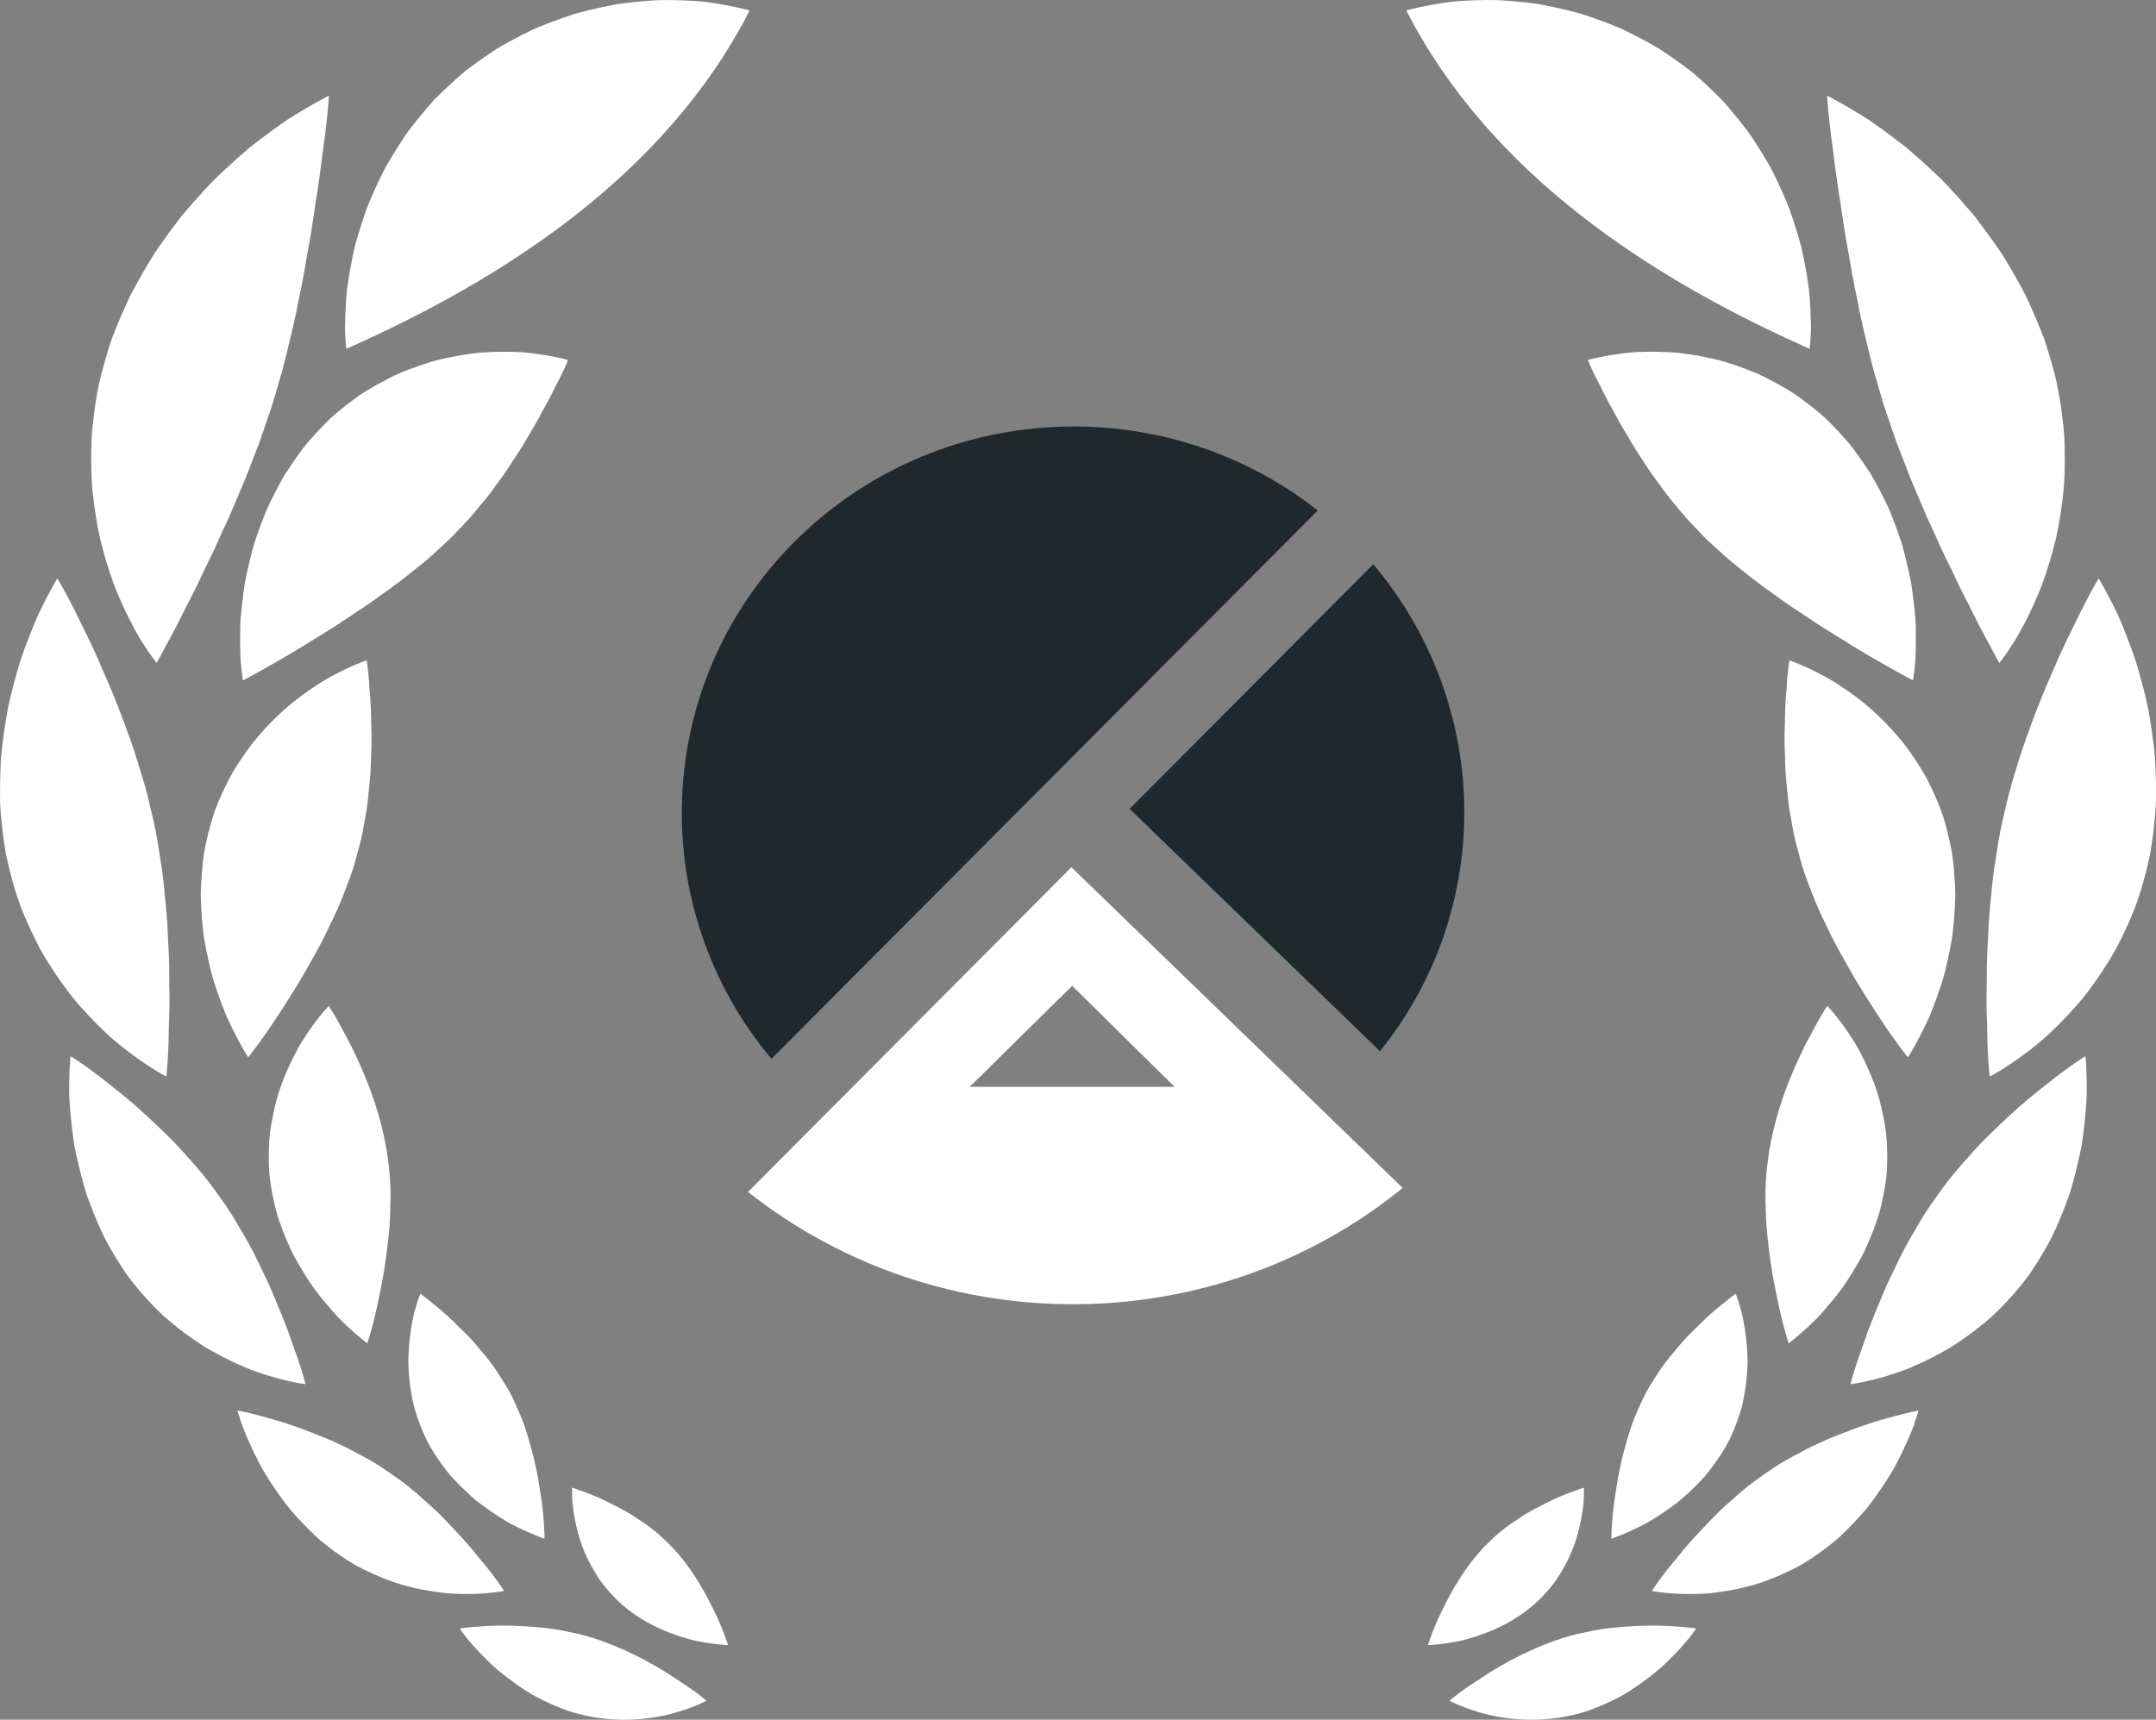
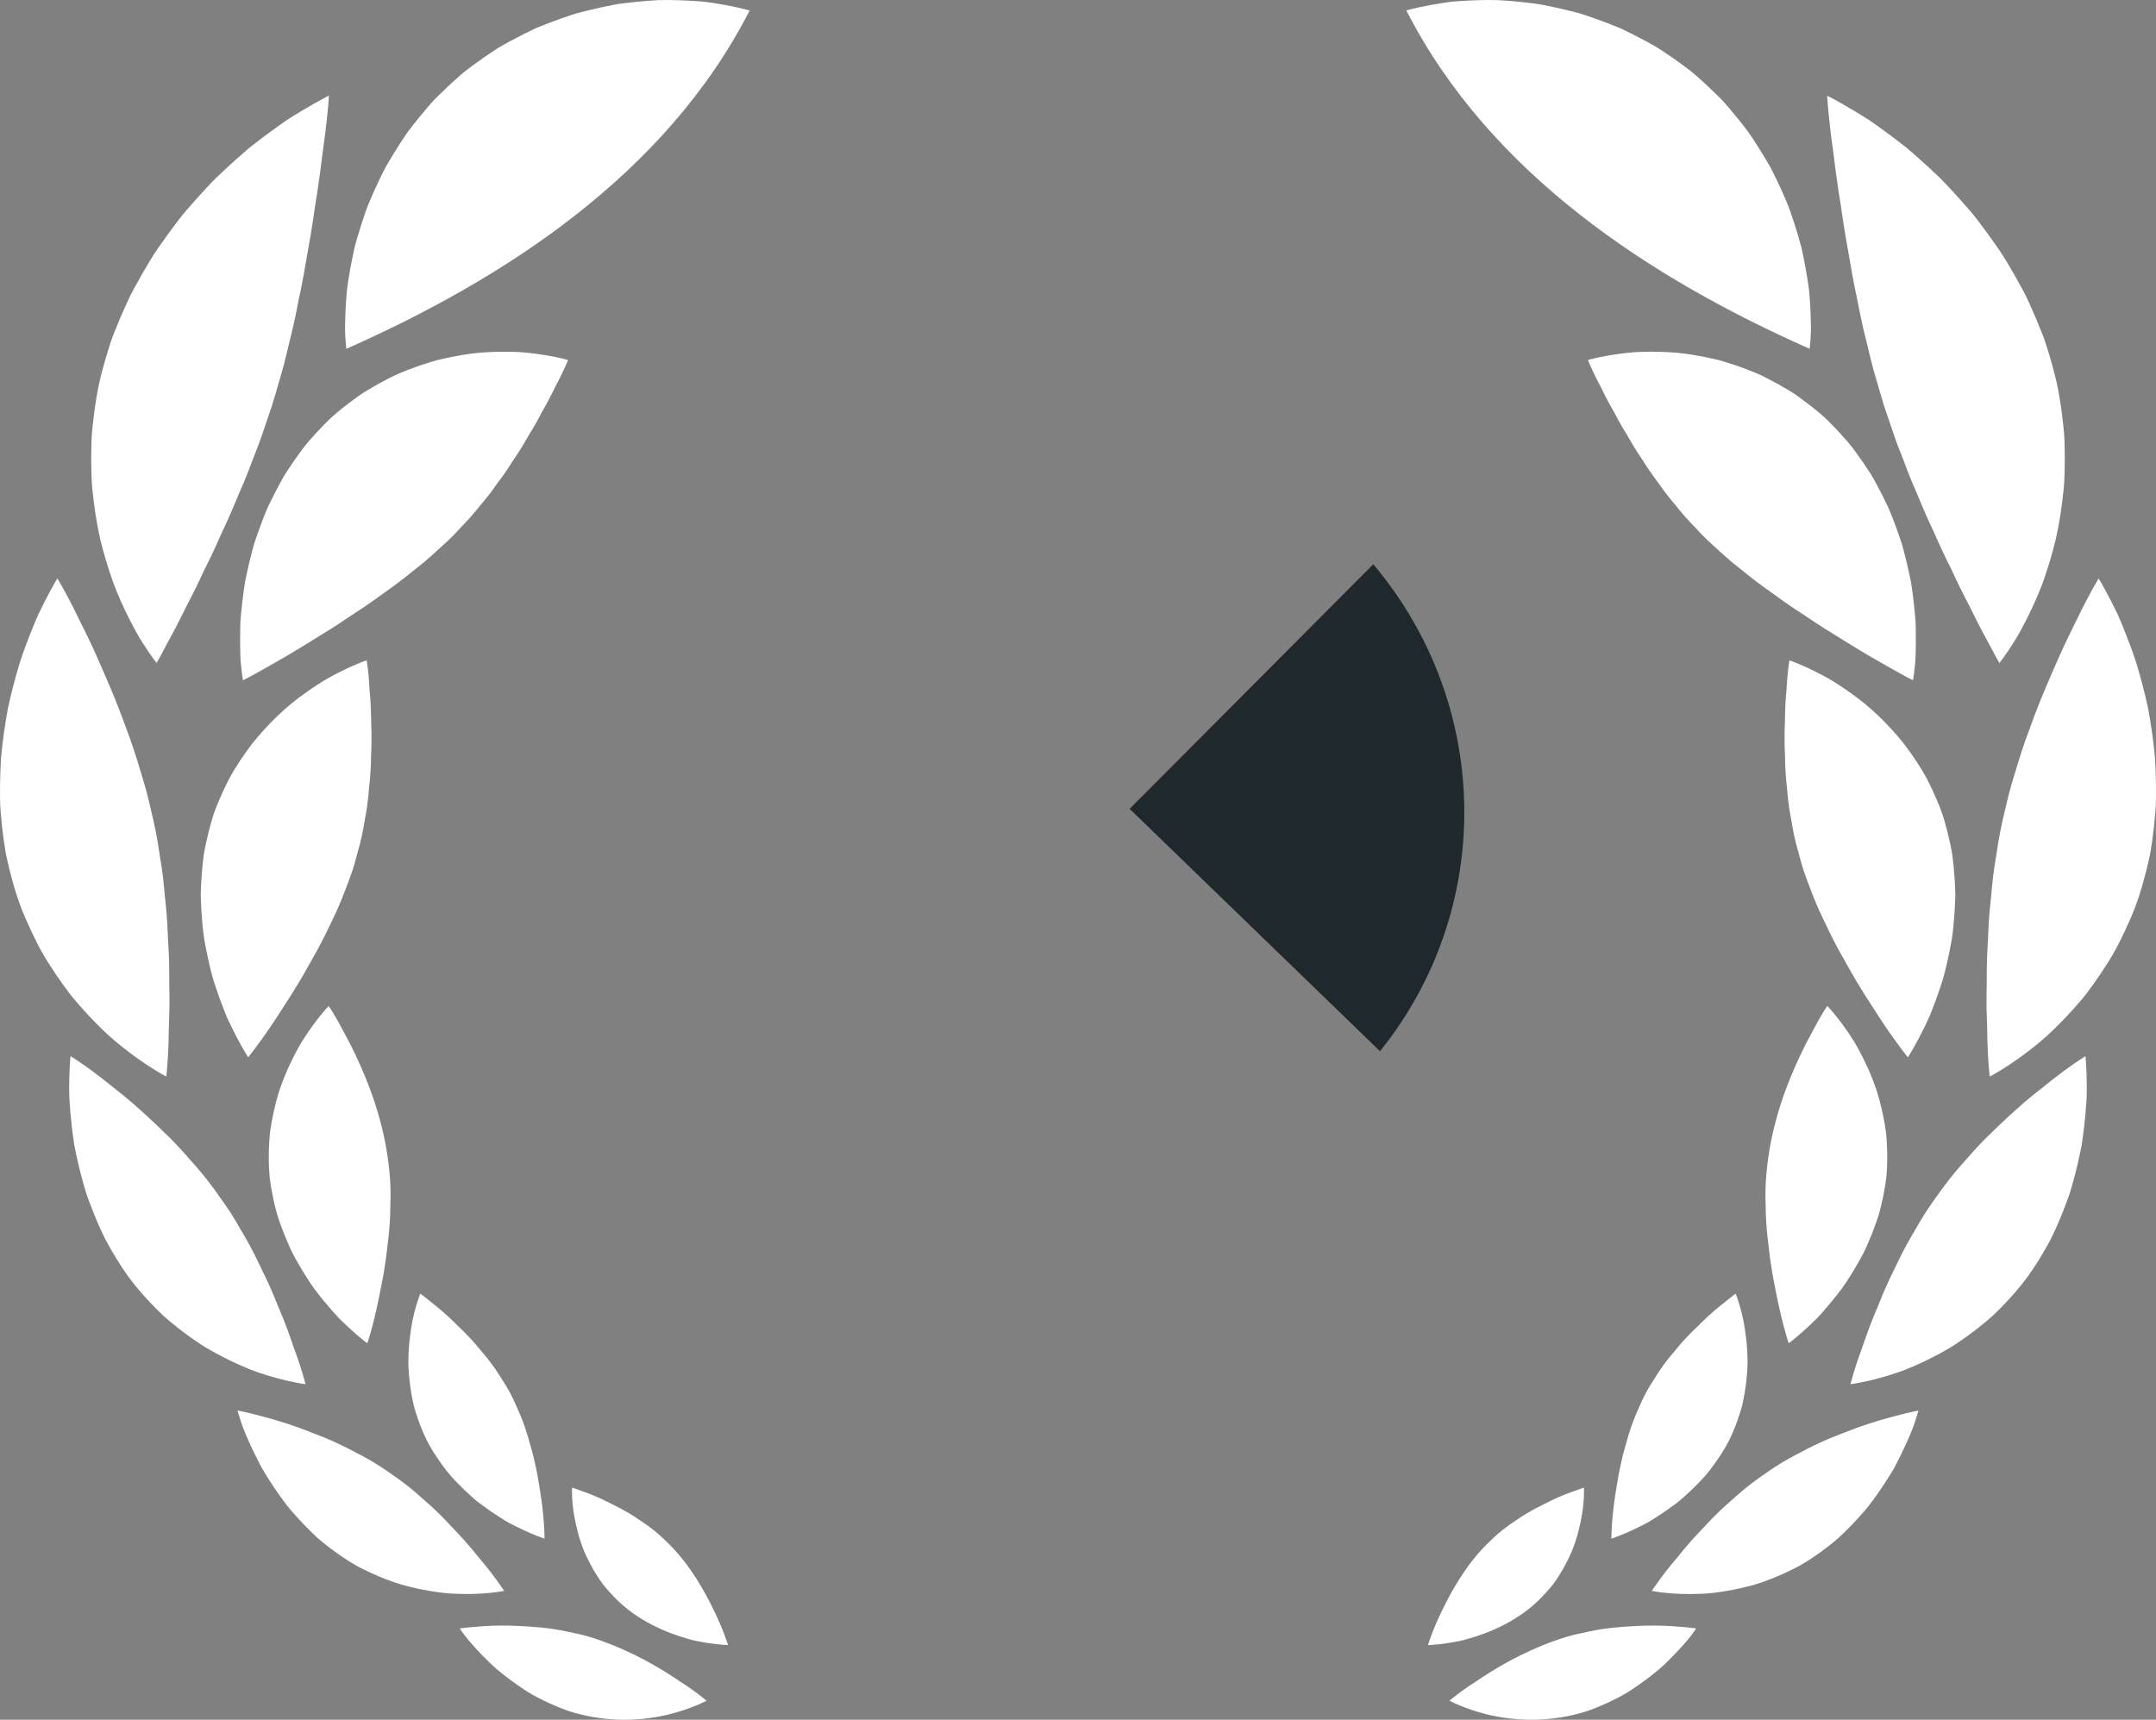
<svg xmlns="http://www.w3.org/2000/svg" width="188px" height="150px" viewBox="0 0 188 150" version="1.1">
  <rect x="0" y="0" width="188" height="150" fill="#808080" stroke="none" />
  <title>431958BD-3444-45B0-BE92-0CDA7976A738</title>
  <desc>Created with sketchtool.</desc>
  <defs />
  <g id="agency-rating" stroke="none" stroke-width="1" fill="none" fill-rule="evenodd">
    <g id="calltouch_awards_mainpage" transform="translate(-720, -97)">
      <g id="header">
        <g id="composition" transform="translate(720, 97)">
          <g id="logo" transform="translate(59.453, 37.2)">
            <path d="M39.05,33.349 L60.879,54.49 C70.796,42.195 70.758,24.445 60.296,12.016 L39.05,33.349 Z" id="Fill-23" fill="#1F282C" />
-             <path d="M25.105,57.596 L34.038,48.788 L42.97,57.596 L25.105,57.596 Z M33.975,38.444 L5.77,66.763 C22.696,80.117 46.601,79.649 62.859,66.419 L33.975,38.444 Z" id="Fill-25" fill="#FFFFFF" />
-             <path d="M55.452,7.324 C41.93,-3.308 22.175,-2.346 9.793,10.087 C-2.589,22.52 -3.208,42.013 7.815,55.154 L55.452,7.324 Z" id="Fill-20" fill="#1F282C" />
          </g>
          <g id="wreath" fill="#FFFFFF" fill-rule="nonzero">
            <path d="M62.076,0.242 C62.5,0.305 62.884,0.371 63.226,0.435 C64.607,0.689 65.366,0.915 65.366,0.915 C58.065,15.216 43.959,24.33 30.197,30.426 C30.197,30.426 30.172,30.225 30.143,29.851 C30.111,29.476 30.074,28.924 30.093,28.237 C30.103,27.546 30.136,26.702 30.218,25.724 C30.251,25.231 30.331,24.726 30.416,24.185 C30.504,23.646 30.606,23.075 30.728,22.48 C30.792,22.181 30.857,21.878 30.924,21.567 C31.001,21.26 31.091,20.953 31.183,20.637 C31.369,20.006 31.576,19.353 31.805,18.683 C32.025,18.002 32.319,17.342 32.624,16.656 C32.933,15.973 33.263,15.27 33.633,14.571 C34.024,13.886 34.444,13.193 34.893,12.498 C35.118,12.154 35.344,11.799 35.593,11.459 C35.845,11.122 36.106,10.786 36.376,10.452 C36.645,10.118 36.921,9.784 37.205,9.452 C37.493,9.122 37.773,8.782 38.093,8.475 C38.72,7.848 39.376,7.232 40.061,6.631 C40.397,6.324 40.758,6.05 41.122,5.782 C41.485,5.512 41.849,5.251 42.214,4.998 C42.58,4.743 42.945,4.498 43.313,4.259 C43.685,4.025 44.071,3.819 44.449,3.61 C45.21,3.197 45.968,2.813 46.72,2.46 C47.495,2.141 48.262,1.848 49.014,1.583 C49.39,1.45 49.762,1.325 50.131,1.205 C50.507,1.097 50.883,1.004 51.253,0.913 C51.992,0.732 52.715,0.574 53.413,0.438 C53.76,0.363 54.111,0.317 54.457,0.276 C54.804,0.232 55.142,0.195 55.475,0.162 C56.139,0.095 56.776,0.047 57.384,0.012 C58.614,-0.021 59.738,0.033 60.711,0.095 C60.954,0.116 61.188,0.133 61.415,0.151 C61.643,0.178 61.865,0.211 62.076,0.242 Z M8.74,47.034 C8.424,45.646 8.199,44.144 8.038,42.524 C7.973,41.716 7.957,40.893 7.952,40.038 C7.952,39.611 7.959,39.177 7.971,38.739 C7.984,38.299 8,37.853 8.051,37.411 C8.234,35.637 8.491,33.756 9.041,31.876 C9.17,31.403 9.308,30.932 9.454,30.465 C9.598,29.996 9.749,29.532 9.933,29.081 C10.286,28.175 10.666,27.283 11.071,26.407 C11.173,26.189 11.274,25.971 11.376,25.756 C11.489,25.544 11.602,25.332 11.712,25.123 C11.938,24.704 12.17,24.289 12.404,23.88 C12.882,23.065 13.34,22.253 13.879,21.506 C14.403,20.751 14.936,20.021 15.472,19.318 C15.608,19.141 15.742,18.967 15.876,18.795 C16.018,18.627 16.16,18.461 16.3,18.295 C16.582,17.965 16.866,17.643 17.148,17.328 C17.714,16.699 18.265,16.091 18.831,15.529 C19.408,14.975 19.976,14.45 20.528,13.956 C20.803,13.712 21.077,13.473 21.342,13.239 C21.476,13.122 21.607,13.008 21.739,12.896 C21.875,12.788 22.011,12.683 22.144,12.577 C22.681,12.16 23.195,11.774 23.684,11.417 C24.173,11.06 24.634,10.734 25.062,10.44 C25.505,10.154 25.919,9.902 26.293,9.678 C27.791,8.782 28.683,8.34 28.683,8.34 C28.683,8.34 28.639,9.212 28.472,10.691 C28.39,11.432 28.277,12.32 28.133,13.322 C28.01,14.342 27.864,15.486 27.676,16.706 C27.473,17.913 27.3,19.255 27.066,20.633 C26.955,21.326 26.809,22.013 26.694,22.743 C26.575,23.469 26.443,24.206 26.295,24.946 C26.22,25.314 26.142,25.685 26.063,26.061 C25.98,26.432 25.919,26.822 25.837,27.204 C25.683,27.969 25.512,28.739 25.317,29.509 C25.215,29.89 25.125,30.283 25.035,30.679 C24.941,31.073 24.843,31.465 24.739,31.859 C24.538,32.65 24.279,33.422 24.064,34.231 C23.834,35.034 23.584,35.814 23.312,36.573 C23.047,37.337 22.806,38.104 22.524,38.839 C22.387,39.208 22.245,39.573 22.098,39.932 C21.95,40.291 21.829,40.66 21.687,41.015 C21.411,41.729 21.121,42.426 20.82,43.102 C20.528,43.783 20.26,44.461 19.966,45.111 C19.684,45.764 19.358,46.387 19.097,47.015 C18.821,47.64 18.541,48.242 18.257,48.822 C18.113,49.113 17.971,49.397 17.831,49.677 C17.699,49.961 17.572,50.239 17.444,50.511 C17.185,51.055 16.928,51.576 16.676,52.069 C16.546,52.316 16.421,52.557 16.3,52.791 C16.178,53.026 16.072,53.258 15.961,53.48 C15.523,54.372 15.111,55.15 14.758,55.791 C14.576,56.111 14.43,56.401 14.298,56.652 C14.165,56.904 14.05,57.117 13.956,57.292 C13.76,57.638 13.655,57.825 13.655,57.825 C13.655,57.825 13.156,57.206 12.408,56.026 C12.028,55.435 11.639,54.711 11.201,53.841 C10.772,52.976 10.298,51.966 9.878,50.829 C9.473,49.696 9.082,48.428 8.74,47.034 Z M8.932,89.801 C8.18,89.074 7.388,88.242 6.588,87.298 C6.177,86.827 5.813,86.321 5.429,85.792 C5.049,85.261 4.673,84.703 4.301,84.116 C3.536,82.944 2.901,81.649 2.287,80.248 C1.656,78.852 1.195,77.338 0.796,75.73 C0.698,75.329 0.606,74.925 0.52,74.522 C0.449,74.118 0.386,73.713 0.33,73.308 C0.217,72.501 0.13,71.692 0.065,70.889 C-0.015,70.086 1.58252318e-14,69.29 0.004,68.501 C0.013,67.713 0.042,66.937 0.086,66.173 C0.211,64.651 0.439,63.184 0.685,61.806 C0.982,60.431 1.326,59.144 1.673,57.97 C2.037,56.798 2.457,55.742 2.826,54.814 C3.016,54.352 3.192,53.92 3.374,53.526 C3.564,53.132 3.741,52.773 3.906,52.451 C4.564,51.163 4.999,50.453 4.999,50.453 C4.999,50.453 5.391,51.086 5.983,52.208 C6.279,52.769 6.626,53.451 7,54.231 C7.384,55.013 7.829,55.901 8.266,56.866 C9.118,58.794 10.127,61.055 10.998,63.507 C11.474,64.74 11.88,66.018 12.278,67.344 C12.489,68.008 12.684,68.682 12.859,69.366 C13.037,70.053 13.177,70.748 13.354,71.456 C13.517,72.163 13.655,72.867 13.77,73.562 C13.822,73.91 13.876,74.257 13.929,74.601 C13.989,74.945 14.044,75.288 14.094,75.628 C14.194,76.311 14.273,76.985 14.332,77.651 C14.346,77.817 14.359,77.983 14.374,78.149 C14.39,78.315 14.409,78.479 14.428,78.643 C14.463,78.97 14.493,79.294 14.52,79.618 C14.574,80.263 14.61,80.898 14.633,81.522 C14.639,81.834 14.662,82.141 14.681,82.446 C14.695,82.751 14.71,83.051 14.725,83.348 C14.779,84.537 14.743,85.676 14.777,86.724 C14.787,87.776 14.764,88.749 14.722,89.62 C14.716,90.485 14.691,91.247 14.658,91.882 C14.624,92.514 14.585,93.018 14.553,93.365 C14.518,93.711 14.507,93.896 14.507,93.896 C14.507,93.896 14.344,93.819 14.064,93.66 C13.787,93.5 13.381,93.257 12.878,92.927 C12.375,92.597 11.773,92.176 11.1,91.66 C10.428,91.141 9.672,90.529 8.932,89.801 Z M23.462,120.011 C22.819,119.812 22.069,119.577 21.313,119.237 C20.546,118.911 19.721,118.521 18.861,118.052 C18.432,117.816 17.981,117.569 17.551,117.287 C17.121,117.004 16.684,116.702 16.243,116.378 C15.802,116.054 15.36,115.71 14.917,115.341 C14.695,115.158 14.474,114.967 14.252,114.772 C14.039,114.573 13.831,114.368 13.62,114.156 C12.784,113.309 11.942,112.378 11.176,111.336 C10.434,110.287 9.77,109.193 9.179,108.087 C8.623,106.969 8.157,105.834 7.748,104.724 C7.535,104.17 7.374,103.612 7.223,103.064 C7.073,102.517 6.937,101.977 6.814,101.45 C6.691,100.923 6.58,100.409 6.484,99.909 C6.407,99.405 6.34,98.917 6.283,98.446 C6.171,97.506 6.097,96.641 6.052,95.873 C6.016,95.104 6.035,94.427 6.047,93.871 C6.081,92.759 6.15,92.122 6.15,92.122 C6.15,92.122 6.651,92.423 7.466,93.002 C7.873,93.29 8.358,93.647 8.899,94.066 C9.168,94.276 9.452,94.5 9.747,94.741 C10.052,94.979 10.371,95.23 10.697,95.498 C12.015,96.564 13.409,97.867 14.902,99.34 C15.268,99.712 15.631,100.095 15.988,100.492 C16.166,100.691 16.343,100.892 16.519,101.097 C16.705,101.299 16.889,101.504 17.07,101.714 C17.804,102.548 18.489,103.442 19.149,104.39 C19.84,105.328 20.446,106.282 20.983,107.243 C21.549,108.191 22.067,109.133 22.512,110.071 C22.727,110.544 22.961,110.998 23.176,111.448 C23.391,111.901 23.592,112.347 23.778,112.787 C23.968,113.226 24.133,113.662 24.306,114.079 C24.486,114.492 24.651,114.897 24.806,115.289 C25.115,116.071 25.367,116.812 25.593,117.469 C25.837,118.117 26.034,118.695 26.188,119.179 C26.5,120.146 26.64,120.731 26.64,120.731 C26.64,120.731 26.09,120.668 25.15,120.457 C24.68,120.351 24.112,120.206 23.462,120.011 Z M42.762,138.932 C41.997,139.011 40.898,139.076 39.549,139.005 C38.868,138.982 38.166,138.881 37.397,138.754 C36.633,138.623 35.822,138.445 34.978,138.206 C34.147,137.955 33.305,137.625 32.436,137.235 C32.002,137.04 31.567,136.824 31.129,136.592 C30.698,136.351 30.278,136.084 29.854,135.8 C29.432,135.513 29.021,135.217 28.622,134.907 C28.227,134.598 27.828,134.289 27.477,133.945 C26.761,133.268 26.094,132.565 25.482,131.86 C25.171,131.511 24.893,131.146 24.63,130.783 C24.365,130.422 24.114,130.061 23.876,129.706 C23.638,129.351 23.412,129.003 23.201,128.66 C23.097,128.488 22.994,128.32 22.894,128.154 C22.802,127.984 22.712,127.816 22.625,127.65 C21.935,126.322 21.432,125.179 21.129,124.355 C20.841,123.523 20.711,123.03 20.711,123.03 C20.711,123.03 21.167,123.106 21.933,123.297 C22.687,123.496 23.805,123.77 25.075,124.189 C25.71,124.397 26.389,124.64 27.089,124.92 C27.803,125.193 28.557,125.49 29.311,125.837 C29.689,126.009 30.067,126.194 30.448,126.389 C30.638,126.488 30.826,126.59 31.018,126.691 C31.214,126.789 31.411,126.891 31.607,126.996 C32.388,127.418 33.165,127.889 33.919,128.422 C34.682,128.949 35.428,129.48 36.098,130.055 C36.439,130.337 36.756,130.636 37.08,130.92 C37.406,131.202 37.721,131.488 38.022,131.775 C38.323,132.061 38.613,132.351 38.891,132.642 C39.169,132.932 39.428,133.229 39.699,133.499 C40.23,134.051 40.712,134.594 41.147,135.115 C41.362,135.378 41.567,135.631 41.763,135.872 C41.966,136.107 42.154,136.333 42.329,136.549 C42.68,136.98 42.979,137.37 43.219,137.698 C43.459,138.026 43.643,138.291 43.768,138.476 C43.894,138.659 43.961,138.758 43.961,138.758 C43.961,138.758 43.848,138.785 43.645,138.818 C43.443,138.851 43.144,138.893 42.762,138.932 Z M59.842,147.022 C60.212,147.273 60.532,147.503 60.793,147.698 C61.315,148.09 61.606,148.343 61.606,148.343 C61.606,148.343 61.296,148.514 60.728,148.748 C60.16,148.984 59.333,149.285 58.29,149.547 C56.227,150.045 53.292,150.3 50.158,149.412 C49.762,149.31 49.383,149.175 49.014,149.03 C48.642,148.887 48.276,148.731 47.921,148.57 C47.564,148.408 47.215,148.236 46.877,148.059 C46.538,147.885 46.206,147.702 45.899,147.497 C45.277,147.096 44.694,146.682 44.157,146.269 C43.888,146.061 43.631,145.856 43.384,145.652 C43.138,145.451 42.918,145.231 42.703,145.028 C41.847,144.204 41.187,143.462 40.742,142.928 C40.518,142.661 40.364,142.428 40.253,142.277 C40.148,142.121 40.09,142.038 40.09,142.038 C40.09,142.038 40.453,141.978 41.078,141.926 C41.705,141.87 42.618,141.791 43.683,141.787 C44.75,141.779 45.97,141.845 47.307,141.97 C47.971,142.04 48.652,142.142 49.34,142.287 C50.029,142.432 50.754,142.574 51.464,142.791 C54.299,143.667 56.772,145.011 58.598,146.202 C59.047,146.513 59.475,146.767 59.842,147.022 Z M48.408,33.756 C48.27,34.05 48.111,34.364 47.944,34.687 C47.777,35.011 47.593,35.349 47.395,35.696 C47.345,35.783 47.295,35.87 47.242,35.959 C47.194,36.05 47.146,36.144 47.098,36.239 C46.998,36.424 46.896,36.615 46.791,36.808 C46.578,37.189 46.348,37.579 46.102,37.972 C45.866,38.374 45.632,38.799 45.366,39.214 C45.235,39.424 45.099,39.633 44.959,39.841 C44.888,39.945 44.815,40.048 44.744,40.154 C44.675,40.262 44.608,40.372 44.539,40.482 C44.261,40.92 43.965,41.355 43.643,41.787 C43.309,42.208 43.019,42.677 42.67,43.115 C42.501,43.337 42.323,43.557 42.139,43.775 L41.859,44.1 L41.59,44.441 C41.224,44.893 40.832,45.337 40.41,45.773 C40.192,45.986 39.992,46.214 39.781,46.439 C39.57,46.663 39.35,46.883 39.123,47.102 C38.187,47.963 37.287,48.82 36.28,49.594 C36.025,49.787 35.789,49.986 35.547,50.181 C35.304,50.376 35.058,50.567 34.809,50.756 C34.316,51.134 33.796,51.493 33.297,51.852 C32.323,52.578 31.3,53.252 30.318,53.891 C29.364,54.54 28.409,55.142 27.498,55.692 C26.6,56.246 25.781,56.76 25.012,57.206 C24.254,57.655 23.546,58.036 22.994,58.358 C21.877,58.997 21.183,59.339 21.183,59.339 C21.183,59.339 21.15,59.144 21.104,58.783 C21.083,58.603 21.058,58.379 21.027,58.117 C21,57.856 20.968,57.553 20.962,57.219 C20.939,56.549 20.926,55.733 20.947,54.798 C20.954,54.563 20.954,54.32 20.972,54.074 C20.995,53.829 21.018,53.576 21.041,53.316 C21.094,52.798 21.156,52.252 21.231,51.683 C21.271,51.399 21.313,51.109 21.355,50.814 C21.415,50.524 21.478,50.227 21.541,49.926 C21.672,49.325 21.821,48.704 21.986,48.071 C22.138,47.432 22.376,46.806 22.602,46.156 C22.84,45.513 23.078,44.851 23.373,44.202 C23.678,43.557 24.006,42.907 24.354,42.26 C24.532,41.938 24.699,41.609 24.904,41.295 C25.106,40.982 25.313,40.669 25.526,40.358 C25.959,39.737 26.389,39.113 26.888,38.528 C27.392,37.945 27.92,37.376 28.469,36.828 C29.006,36.272 29.62,35.793 30.207,35.326 C30.504,35.096 30.801,34.872 31.099,34.658 C31.396,34.442 31.695,34.237 32.012,34.052 C32.637,33.675 33.259,33.33 33.876,33.015 C34.187,32.859 34.483,32.702 34.803,32.571 C35.12,32.438 35.436,32.312 35.747,32.193 C36.372,31.957 36.984,31.747 37.583,31.565 C38.177,31.378 38.801,31.256 39.382,31.133 C40.556,30.901 41.644,30.743 42.695,30.71 C43.733,30.662 44.667,30.673 45.496,30.722 C46.342,30.793 47.071,30.895 47.668,30.996 C48.859,31.2 49.532,31.401 49.532,31.401 C49.532,31.401 49.296,32.019 48.813,32.978 C48.694,33.216 48.556,33.476 48.408,33.756 Z M25.292,86.937 C24.774,87.732 24.327,88.452 23.901,89.091 C23.473,89.734 23.08,90.296 22.744,90.761 C22.41,91.226 22.132,91.591 21.94,91.84 C21.75,92.085 21.647,92.218 21.647,92.218 C21.647,92.218 21.541,92.079 21.382,91.803 C21.219,91.527 20.987,91.122 20.709,90.599 C20.434,90.076 20.11,89.433 19.765,88.684 C19.458,87.929 19.132,87.066 18.815,86.112 C18.474,85.161 18.244,84.105 18.01,82.983 C17.956,82.703 17.902,82.417 17.847,82.128 C17.795,81.838 17.745,81.545 17.718,81.246 C17.651,80.649 17.599,80.037 17.561,79.414 C17.542,79.103 17.528,78.79 17.517,78.472 C17.513,78.315 17.509,78.155 17.505,77.995 C17.509,77.836 17.515,77.676 17.52,77.514 C17.545,76.871 17.588,76.219 17.653,75.564 C17.685,75.236 17.722,74.908 17.766,74.578 C17.812,74.25 17.885,73.921 17.952,73.591 C18.092,72.933 18.255,72.275 18.445,71.622 C18.62,70.968 18.879,70.34 19.134,69.73 C19.393,69.12 19.669,68.535 19.959,67.97 C20.561,66.846 21.269,65.819 21.969,64.889 C23.448,63.039 25.017,61.582 26.537,60.507 C27.289,59.968 27.981,59.509 28.637,59.138 C29.299,58.767 29.89,58.474 30.385,58.246 C31.373,57.792 31.973,57.592 31.973,57.592 C31.973,57.592 32.079,58.196 32.163,59.202 C32.184,59.455 32.202,59.731 32.217,60.03 C32.24,60.331 32.267,60.655 32.294,61.001 C32.349,61.692 32.355,62.453 32.374,63.281 C32.409,64.113 32.403,64.999 32.355,65.929 C32.355,66.866 32.282,67.842 32.171,68.85 C32.133,69.356 32.077,69.869 32.002,70.389 C31.933,70.91 31.81,71.435 31.734,71.97 C31.645,72.506 31.53,73.045 31.392,73.591 C31.323,73.862 31.246,74.136 31.164,74.412 C31.097,74.688 31.024,74.966 30.943,75.244 C30.625,76.358 30.176,77.441 29.771,78.493 C29.347,79.547 28.816,80.572 28.352,81.556 C28.108,82.047 27.853,82.533 27.592,83.006 C27.337,83.479 27.051,83.946 26.811,84.394 C26.312,85.294 25.796,86.147 25.292,86.937 Z M24.154,105.888 C23.876,104.867 23.657,103.807 23.519,102.73 C23.41,101.639 23.419,100.568 23.479,99.552 C23.494,99.299 23.515,99.048 23.54,98.799 C23.573,98.548 23.613,98.299 23.655,98.054 C23.74,97.564 23.838,97.087 23.947,96.626 C24.354,94.79 25.09,93.16 25.769,91.848 C25.942,91.521 26.113,91.209 26.284,90.919 C26.466,90.624 26.646,90.35 26.817,90.095 C27.162,89.587 27.481,89.155 27.755,88.809 C28.302,88.114 28.662,87.747 28.662,87.747 C28.662,87.747 28.954,88.166 29.376,88.906 C29.591,89.276 29.821,89.728 30.097,90.24 C30.383,90.751 30.682,91.328 30.976,91.96 C32.186,94.498 33.458,97.826 33.896,101.635 C34.007,102.589 34.072,103.529 34.055,104.473 C34.053,104.708 34.045,104.942 34.036,105.176 C34.034,105.405 34.032,105.633 34.024,105.861 C34.009,106.318 33.982,106.77 33.944,107.218 C33.907,107.666 33.859,108.108 33.802,108.546 C33.744,108.984 33.708,109.399 33.648,109.813 C33.535,110.639 33.397,111.432 33.249,112.172 C33.09,112.919 32.971,113.581 32.831,114.189 C32.695,114.793 32.562,115.326 32.443,115.768 C32.206,116.652 32.029,117.168 32.029,117.168 C32.029,117.168 31.586,116.841 30.872,116.212 C30.514,115.897 30.088,115.507 29.618,115.042 C29.163,114.567 28.68,114.009 28.171,113.386 C27.916,113.075 27.657,112.745 27.396,112.399 C27.139,112.05 26.903,111.672 26.656,111.287 C26.412,110.899 26.17,110.496 25.931,110.077 C25.693,109.658 25.455,109.228 25.259,108.768 C24.852,107.855 24.463,106.896 24.154,105.888 Z M47.104,130.102 C47.297,131.277 47.393,132.306 47.437,133.038 C47.462,133.405 47.472,133.698 47.478,133.899 C47.485,134.096 47.487,134.204 47.487,134.204 C47.487,134.204 47.376,134.175 47.186,134.102 C46.994,134.032 46.714,133.924 46.363,133.775 C46.014,133.627 45.592,133.436 45.118,133.204 C44.88,133.088 44.629,132.961 44.368,132.822 C44.113,132.677 43.852,132.513 43.58,132.341 C43.039,131.997 42.465,131.602 41.876,131.16 C41.577,130.947 41.297,130.694 41.011,130.436 C40.725,130.177 40.441,129.907 40.157,129.625 C39.875,129.343 39.593,129.048 39.317,128.743 C39.046,128.434 38.795,128.096 38.544,127.756 C38.051,127.067 37.571,126.353 37.182,125.565 C36.802,124.77 36.495,123.974 36.253,123.193 C36.192,122.998 36.136,122.803 36.083,122.61 C36.038,122.413 35.996,122.214 35.956,122.019 C35.879,121.629 35.816,121.243 35.766,120.866 C35.668,120.11 35.609,119.39 35.607,118.704 C35.618,118.009 35.662,117.355 35.728,116.76 C35.864,115.565 36.071,114.602 36.286,113.907 C36.491,113.22 36.65,112.834 36.65,112.834 C36.65,112.834 36.988,113.069 37.519,113.513 C38.062,113.946 38.832,114.56 39.641,115.363 C39.741,115.465 39.843,115.567 39.948,115.673 C40.054,115.774 40.165,115.878 40.276,115.984 C40.495,116.197 40.717,116.421 40.938,116.656 C41.159,116.89 41.379,117.137 41.596,117.395 C41.813,117.652 42.026,117.922 42.256,118.185 C42.703,118.72 43.133,119.301 43.532,119.932 C43.725,120.254 43.942,120.556 44.134,120.886 C44.328,121.212 44.514,121.552 44.69,121.905 C44.865,122.258 45.02,122.621 45.172,122.976 C45.331,123.324 45.475,123.675 45.609,124.03 C45.878,124.737 46.087,125.463 46.277,126.164 C46.48,126.853 46.641,127.538 46.774,128.202 C46.912,128.862 47,129.523 47.104,130.102 Z M62.232,140.43 C62.656,141.289 62.972,142.055 63.176,142.603 C63.385,143.154 63.483,143.489 63.483,143.489 C63.483,143.489 63.13,143.48 62.525,143.414 C62.222,143.381 61.856,143.331 61.438,143.262 C61.023,143.19 60.549,143.115 60.06,142.964 C58.084,142.418 55.514,141.341 53.559,139.304 C53.072,138.795 52.625,138.293 52.258,137.741 C51.89,137.19 51.573,136.634 51.303,136.088 C50.75,135.013 50.43,133.912 50.221,132.972 C50.014,132.028 49.918,131.241 49.891,130.667 C49.866,130.09 49.885,129.754 49.885,129.754 C49.885,129.754 49.964,129.781 50.11,129.828 C50.254,129.88 50.463,129.957 50.729,130.053 C51.266,130.235 52.009,130.521 52.841,130.93 C53.052,131.03 53.258,131.15 53.484,131.256 C53.71,131.364 53.937,131.478 54.169,131.602 C54.631,131.849 55.103,132.129 55.573,132.451 C55.805,132.617 56.049,132.77 56.289,132.936 C56.53,133.102 56.768,133.279 57.004,133.468 C57.24,133.656 57.474,133.856 57.701,134.067 C57.927,134.283 58.153,134.501 58.382,134.721 C60.168,136.519 61.388,138.683 62.232,140.43 Z M157.801,30.424 C144.039,24.328 129.933,15.214 122.63,0.911 C122.63,0.911 123.389,0.684 124.769,0.431 C125.114,0.369 125.5,0.303 125.922,0.24 C126.133,0.209 126.355,0.174 126.582,0.149 C126.808,0.13 127.044,0.112 127.286,0.093 C128.26,0.031 129.384,-0.023 130.614,0.01 C131.222,0.043 131.859,0.093 132.523,0.159 C132.855,0.193 133.196,0.23 133.541,0.274 C133.887,0.315 134.238,0.361 134.585,0.435 C135.283,0.57 136.005,0.728 136.745,0.911 C137.115,1.002 137.491,1.095 137.867,1.203 C138.234,1.321 138.608,1.448 138.984,1.581 C139.738,1.844 140.503,2.137 141.278,2.458 C142.03,2.811 142.788,3.195 143.548,3.608 C143.927,3.817 144.315,4.023 144.685,4.257 C145.052,4.496 145.418,4.743 145.784,4.996 C146.149,5.249 146.515,5.51 146.876,5.78 C147.237,6.048 147.601,6.321 147.937,6.629 C148.622,7.228 149.278,7.846 149.905,8.473 C150.227,8.78 150.507,9.12 150.793,9.45 C151.077,9.782 151.353,10.116 151.622,10.45 C151.889,10.786 152.153,11.12 152.405,11.456 C152.654,11.795 152.877,12.149 153.105,12.496 C153.554,13.193 153.974,13.884 154.365,14.569 C154.734,15.268 155.064,15.971 155.374,16.654 C155.679,17.34 155.973,18 156.192,18.681 C156.424,19.353 156.631,20.004 156.815,20.635 C156.907,20.95 156.995,21.26 157.074,21.565 C157.141,21.874 157.206,22.179 157.27,22.477 C157.392,23.073 157.494,23.643 157.582,24.183 C157.669,24.724 157.749,25.229 157.78,25.722 C157.862,26.7 157.895,27.544 157.905,28.235 C157.924,28.922 157.887,29.473 157.855,29.849 C157.826,30.225 157.801,30.424 157.801,30.424 Z M159.867,13.328 C159.723,12.326 159.61,11.436 159.535,10.697 C159.37,9.22 159.324,8.346 159.324,8.346 C159.324,8.346 160.216,8.788 161.713,9.685 C162.087,9.911 162.503,10.162 162.944,10.446 C163.374,10.741 163.834,11.066 164.322,11.423 C164.811,11.78 165.325,12.166 165.862,12.583 C165.996,12.689 166.129,12.795 166.267,12.903 C166.397,13.017 166.53,13.129 166.664,13.245 C166.929,13.479 167.201,13.718 167.479,13.963 C168.03,14.457 168.598,14.981 169.175,15.535 C169.741,16.098 170.29,16.706 170.859,17.334 C171.141,17.65 171.423,17.971 171.707,18.301 C171.847,18.467 171.989,18.633 172.131,18.801 C172.264,18.975 172.398,19.15 172.534,19.324 C173.069,20.027 173.603,20.757 174.128,21.513 C174.669,22.26 175.126,23.071 175.602,23.886 C175.836,24.295 176.068,24.71 176.294,25.129 C176.407,25.338 176.517,25.55 176.63,25.762 C176.73,25.978 176.833,26.195 176.935,26.413 C177.334,27.289 177.714,28.181 178.067,29.088 C178.251,29.538 178.402,30.003 178.546,30.471 C178.692,30.938 178.83,31.409 178.959,31.882 C179.509,33.762 179.766,35.644 179.949,37.418 C180,37.862 180.016,38.306 180.029,38.745 C180.041,39.185 180.048,39.617 180.048,40.044 C180.043,40.899 180.029,41.725 179.962,42.53 C179.801,44.15 179.576,45.652 179.26,47.04 C178.92,48.434 178.527,49.702 178.122,50.835 C177.7,51.97 177.226,52.982 176.799,53.847 C176.361,54.717 175.972,55.441 175.592,56.032 C174.844,57.213 174.345,57.831 174.345,57.831 C174.345,57.831 174.238,57.644 174.044,57.298 C173.952,57.123 173.835,56.91 173.702,56.659 C173.57,56.408 173.424,56.117 173.242,55.798 C172.889,55.155 172.477,54.379 172.039,53.486 C171.928,53.264 171.822,53.032 171.7,52.798 C171.577,52.563 171.454,52.323 171.324,52.076 C171.072,51.582 170.815,51.061 170.556,50.517 C170.43,50.244 170.301,49.966 170.169,49.683 C170.029,49.403 169.887,49.119 169.743,48.829 C169.459,48.248 169.179,47.644 168.903,47.022 C168.642,46.395 168.318,45.77 168.034,45.117 C167.738,44.468 167.47,43.791 167.18,43.109 C166.879,42.432 166.589,41.737 166.313,41.021 C166.171,40.665 166.05,40.297 165.902,39.938 C165.755,39.577 165.613,39.214 165.476,38.845 C165.194,38.111 164.953,37.343 164.688,36.579 C164.416,35.818 164.166,35.038 163.936,34.237 C163.723,33.428 163.464,32.656 163.261,31.866 C163.157,31.473 163.057,31.079 162.965,30.685 C162.873,30.289 162.785,29.897 162.683,29.515 C162.488,28.745 162.317,27.978 162.163,27.21 C162.083,26.828 162.02,26.438 161.937,26.067 C161.86,25.691 161.782,25.32 161.705,24.953 C161.557,24.212 161.425,23.475 161.306,22.749 C161.191,22.019 161.045,21.332 160.934,20.639 C160.7,19.262 160.527,17.919 160.324,16.712 C160.136,15.492 159.99,14.349 159.867,13.328 Z M187.998,68.503 C188,69.29 188.015,70.086 187.937,70.896 C187.873,71.698 187.785,72.506 187.672,73.315 C187.614,73.719 187.553,74.124 187.482,74.528 C187.396,74.931 187.304,75.333 187.206,75.736 C186.807,77.342 186.348,78.856 185.715,80.255 C185.101,81.655 184.466,82.952 183.701,84.122 C183.329,84.709 182.953,85.267 182.573,85.798 C182.187,86.33 181.825,86.836 181.414,87.305 C180.612,88.247 179.82,89.079 179.068,89.805 C178.328,90.533 177.57,91.147 176.9,91.664 C176.227,92.18 175.625,92.599 175.122,92.931 C174.619,93.261 174.215,93.504 173.936,93.664 C173.656,93.823 173.493,93.9 173.493,93.9 C173.493,93.9 173.482,93.716 173.447,93.369 C173.415,93.025 173.376,92.521 173.342,91.886 C173.309,91.253 173.282,90.489 173.278,89.624 C173.236,88.751 173.213,87.778 173.223,86.728 C173.257,85.68 173.221,84.541 173.275,83.352 C173.29,83.056 173.305,82.755 173.319,82.45 C173.34,82.147 173.361,81.84 173.367,81.527 C173.39,80.904 173.426,80.267 173.48,79.622 C173.505,79.3 173.537,78.975 173.572,78.647 C173.589,78.483 173.608,78.319 173.626,78.153 C173.641,77.987 173.654,77.821 173.668,77.655 C173.729,76.989 173.806,76.315 173.906,75.632 C173.956,75.292 174.011,74.95 174.071,74.605 C174.124,74.261 174.176,73.914 174.23,73.566 C174.345,72.871 174.483,72.167 174.646,71.46 C174.823,70.75 174.963,70.055 175.141,69.371 C175.316,68.686 175.511,68.012 175.722,67.348 C176.12,66.022 176.526,64.744 177.002,63.512 C177.871,61.059 178.88,58.798 179.734,56.87 C180.171,55.906 180.618,55.018 181,54.235 C181.374,53.455 181.721,52.773 182.017,52.213 C182.611,51.09 183.001,50.457 183.001,50.457 C183.001,50.457 183.436,51.165 184.096,52.453 C184.261,52.777 184.438,53.134 184.629,53.528 C184.81,53.922 184.986,54.354 185.176,54.816 C185.543,55.744 185.965,56.8 186.329,57.972 C186.676,59.148 187.022,60.433 187.317,61.808 C187.563,63.186 187.789,64.651 187.916,66.176 C187.962,66.939 187.99,67.717 187.998,68.503 Z M181.848,92.124 C181.848,92.124 181.919,92.761 181.948,93.882 C181.961,94.436 181.982,95.114 181.944,95.884 C181.898,96.651 181.825,97.516 181.712,98.456 C181.656,98.925 181.589,99.415 181.512,99.919 C181.414,100.419 181.305,100.934 181.182,101.461 C181.061,101.988 180.923,102.527 180.772,103.075 C180.624,103.625 180.461,104.181 180.248,104.735 C179.839,105.847 179.371,106.979 178.817,108.098 C178.226,109.201 177.562,110.297 176.82,111.347 C176.054,112.386 175.212,113.32 174.376,114.166 C174.165,114.378 173.956,114.583 173.743,114.782 C173.522,114.977 173.3,115.166 173.079,115.351 C172.636,115.718 172.193,116.065 171.753,116.388 C171.312,116.712 170.875,117.015 170.445,117.297 C170.015,117.579 169.561,117.826 169.135,118.063 C168.273,118.532 167.45,118.922 166.683,119.247 C165.929,119.577 165.179,119.814 164.536,120.013 C163.888,120.208 163.318,120.353 162.848,120.459 C161.906,120.671 161.358,120.733 161.358,120.733 C161.358,120.733 161.5,120.148 161.81,119.181 C161.966,118.697 162.163,118.121 162.405,117.471 C162.633,116.814 162.885,116.073 163.194,115.291 C163.347,114.899 163.512,114.494 163.692,114.081 C163.865,113.664 164.03,113.226 164.22,112.789 C164.408,112.349 164.607,111.903 164.822,111.45 C165.037,111 165.271,110.546 165.486,110.073 C165.929,109.135 166.449,108.191 167.015,107.245 C167.552,106.284 168.16,105.328 168.849,104.392 C169.509,103.446 170.194,102.55 170.928,101.716 C171.109,101.506 171.293,101.301 171.479,101.1 C171.654,100.894 171.83,100.693 172.01,100.494 C172.367,100.095 172.73,99.714 173.096,99.342 C174.589,97.869 175.983,96.564 177.301,95.5 C177.627,95.232 177.946,94.981 178.251,94.743 C178.546,94.504 178.83,94.278 179.099,94.068 C179.638,93.649 180.125,93.292 180.532,93.004 C181.347,92.427 181.848,92.124 181.848,92.124 Z M162.923,124.191 C164.193,123.772 165.31,123.496 166.062,123.303 C166.829,123.113 167.284,123.036 167.284,123.036 C167.284,123.036 167.155,123.527 166.867,124.362 C166.564,125.185 166.06,126.328 165.371,127.656 C165.283,127.82 165.194,127.988 165.102,128.16 C165.001,128.326 164.899,128.494 164.795,128.667 C164.584,129.009 164.358,129.357 164.12,129.712 C163.882,130.067 163.631,130.426 163.366,130.789 C163.103,131.152 162.825,131.517 162.513,131.866 C161.901,132.573 161.235,133.275 160.519,133.951 C160.168,134.293 159.771,134.602 159.374,134.914 C158.975,135.223 158.563,135.522 158.141,135.806 C157.717,136.09 157.298,136.358 156.867,136.598 C156.429,136.831 155.992,137.044 155.56,137.241 C154.693,137.634 153.849,137.961 153.017,138.212 C152.173,138.451 151.363,138.629 150.598,138.76 C149.83,138.887 149.128,138.988 148.447,139.011 C147.102,139.076 146.001,139.013 145.236,138.934 C144.854,138.895 144.555,138.854 144.353,138.82 C144.15,138.787 144.037,138.76 144.037,138.76 C144.037,138.76 144.104,138.661 144.229,138.478 C144.353,138.295 144.539,138.028 144.779,137.7 C145.021,137.372 145.318,136.982 145.669,136.551 C145.844,136.335 146.034,136.109 146.235,135.874 C146.431,135.634 146.638,135.38 146.851,135.117 C147.285,134.596 147.768,134.053 148.299,133.501 C148.57,133.229 148.827,132.932 149.107,132.644 C149.385,132.353 149.675,132.065 149.976,131.777 C150.277,131.488 150.592,131.204 150.918,130.922 C151.242,130.638 151.559,130.339 151.9,130.057 C152.572,129.482 153.316,128.951 154.079,128.424 C154.833,127.889 155.608,127.418 156.391,126.999 C156.587,126.895 156.784,126.793 156.98,126.694 C157.172,126.592 157.362,126.49 157.55,126.391 C157.928,126.196 158.309,126.011 158.687,125.839 C159.441,125.49 160.197,125.193 160.909,124.922 C161.609,124.642 162.288,124.401 162.923,124.191 Z M144.313,141.787 C145.378,141.793 146.291,141.87 146.916,141.926 C147.542,141.978 147.904,142.038 147.904,142.038 C147.904,142.038 147.847,142.121 147.741,142.277 C147.63,142.428 147.473,142.661 147.252,142.928 C146.805,143.464 146.145,144.204 145.291,145.028 C145.075,145.231 144.856,145.451 144.61,145.652 C144.365,145.856 144.108,146.063 143.839,146.269 C143.302,146.682 142.719,147.096 142.097,147.497 C141.79,147.702 141.46,147.883 141.119,148.059 C140.779,148.236 140.432,148.408 140.075,148.57 C139.717,148.731 139.354,148.887 138.982,149.03 C138.61,149.175 138.234,149.312 137.837,149.412 C134.704,150.3 131.767,150.043 129.705,149.547 C128.663,149.285 127.836,148.982 127.268,148.748 C126.699,148.511 126.39,148.343 126.39,148.343 C126.39,148.343 126.681,148.09 127.203,147.698 C127.464,147.503 127.784,147.273 128.153,147.022 C128.521,146.769 128.949,146.513 129.398,146.202 C131.226,145.011 133.697,143.667 136.532,142.791 C137.242,142.574 137.969,142.432 138.656,142.287 C139.346,142.142 140.027,142.04 140.689,141.97 C142.026,141.845 143.246,141.779 144.313,141.787 Z M153.189,50.754 C152.94,50.565 152.694,50.374 152.445,50.175 C152.203,49.98 151.967,49.779 151.712,49.588 C150.705,48.814 149.807,47.957 148.869,47.096 C148.641,46.878 148.422,46.656 148.211,46.432 C148.002,46.208 147.799,45.98 147.582,45.766 C147.16,45.331 146.767,44.887 146.402,44.434 L146.132,44.094 L145.852,43.768 C145.669,43.551 145.493,43.331 145.322,43.109 C144.975,42.671 144.683,42.202 144.348,41.781 C144.027,41.349 143.73,40.914 143.452,40.476 C143.383,40.366 143.314,40.258 143.248,40.148 C143.175,40.042 143.104,39.938 143.032,39.835 C142.893,39.625 142.757,39.418 142.625,39.208 C142.362,38.793 142.128,38.368 141.89,37.965 C141.643,37.573 141.414,37.185 141.201,36.801 C141.096,36.608 140.994,36.42 140.893,36.233 C140.845,36.14 140.797,36.046 140.749,35.953 C140.697,35.864 140.647,35.776 140.597,35.689 C140.398,35.343 140.217,35.005 140.047,34.681 C139.878,34.357 139.726,34.046 139.588,33.754 C139.44,33.474 139.302,33.216 139.183,32.976 C138.7,32.017 138.464,31.399 138.464,31.399 C138.464,31.399 139.137,31.198 140.329,30.994 C140.925,30.893 141.654,30.793 142.502,30.72 C143.331,30.671 144.265,30.66 145.303,30.708 C146.354,30.743 147.442,30.899 148.616,31.131 C149.197,31.254 149.819,31.376 150.415,31.563 C151.014,31.745 151.626,31.955 152.251,32.191 C152.564,32.312 152.877,32.436 153.195,32.569 C153.515,32.7 153.811,32.857 154.122,33.013 C154.739,33.328 155.361,33.673 155.986,34.05 C156.303,34.235 156.602,34.44 156.899,34.656 C157.195,34.87 157.494,35.094 157.79,35.324 C158.377,35.791 158.994,36.27 159.528,36.826 C160.078,37.374 160.606,37.943 161.11,38.526 C161.609,39.113 162.039,39.737 162.472,40.355 C162.685,40.667 162.892,40.98 163.094,41.293 C163.297,41.607 163.464,41.936 163.644,42.258 C163.992,42.905 164.32,43.555 164.625,44.2 C164.92,44.849 165.158,45.511 165.396,46.154 C165.622,46.804 165.86,47.43 166.012,48.069 C166.177,48.704 166.326,49.322 166.457,49.924 C166.52,50.225 166.583,50.522 166.643,50.812 C166.685,51.107 166.727,51.397 166.766,51.681 C166.844,52.25 166.906,52.796 166.957,53.314 C166.98,53.574 167.002,53.825 167.025,54.072 C167.042,54.318 167.044,54.561 167.051,54.796 C167.071,55.731 167.059,56.547 167.036,57.217 C167.03,57.549 167,57.852 166.971,58.115 C166.94,58.377 166.915,58.599 166.894,58.781 C166.848,59.144 166.814,59.337 166.814,59.337 C166.814,59.337 166.121,58.997 165.003,58.356 C164.452,58.034 163.742,57.653 162.986,57.204 C162.217,56.758 161.398,56.244 160.5,55.69 C159.589,55.14 158.634,54.538 157.68,53.889 C156.698,53.25 155.674,52.578 154.701,51.849 C154.202,51.491 153.682,51.132 153.189,50.754 Z M166.065,91.844 C165.872,91.597 165.595,91.232 165.267,90.769 C164.932,90.307 164.538,89.742 164.109,89.099 C163.679,88.456 163.232,87.734 162.714,86.942 C162.211,86.151 161.695,85.296 161.195,84.398 C160.957,83.95 160.669,83.483 160.414,83.01 C160.153,82.537 159.898,82.051 159.654,81.56 C159.19,80.574 158.659,79.549 158.235,78.497 C157.83,77.445 157.381,76.362 157.064,75.248 C156.982,74.97 156.909,74.692 156.842,74.416 C156.761,74.143 156.683,73.867 156.614,73.595 C156.474,73.049 156.362,72.51 156.272,71.974 C156.197,71.439 156.073,70.914 156.004,70.393 C155.927,69.875 155.873,69.36 155.835,68.854 C155.722,67.846 155.651,66.871 155.651,65.933 C155.603,65.005 155.597,64.117 155.633,63.285 C155.651,62.458 155.658,61.696 155.712,61.005 C155.739,60.661 155.764,60.335 155.789,60.034 C155.804,59.736 155.823,59.458 155.844,59.206 C155.927,58.2 156.034,57.596 156.034,57.596 C156.034,57.596 156.633,57.796 157.621,58.25 C158.114,58.478 158.705,58.773 159.37,59.142 C160.026,59.514 160.717,59.972 161.469,60.512 C162.99,61.586 164.558,63.043 166.037,64.893 C166.737,65.825 167.445,66.85 168.047,67.974 C168.337,68.539 168.613,69.126 168.872,69.734 C169.127,70.342 169.386,70.972 169.561,71.626 C169.751,72.277 169.914,72.937 170.054,73.595 C170.121,73.925 170.194,74.252 170.24,74.582 C170.284,74.912 170.322,75.24 170.353,75.568 C170.418,76.223 170.462,76.875 170.487,77.518 C170.491,77.68 170.497,77.84 170.501,77.999 C170.497,78.159 170.493,78.319 170.489,78.477 C170.476,78.792 170.462,79.107 170.443,79.419 C170.405,80.043 170.351,80.653 170.286,81.251 C170.259,81.549 170.211,81.844 170.157,82.132 C170.102,82.421 170.048,82.705 169.994,82.987 C169.76,84.11 169.53,85.166 169.19,86.116 C168.872,87.07 168.546,87.933 168.239,88.688 C167.897,89.437 167.573,90.081 167.295,90.603 C167.017,91.128 166.785,91.533 166.622,91.807 C166.464,92.081 166.357,92.222 166.357,92.222 C166.357,92.222 166.255,92.089 166.065,91.844 Z M153.978,105.859 C153.972,105.631 153.968,105.403 153.964,105.17 C153.955,104.938 153.947,104.701 153.945,104.467 C153.93,103.525 153.993,102.583 154.104,101.629 C154.542,97.817 155.814,94.492 157.024,91.954 C157.318,91.319 157.619,90.745 157.903,90.234 C158.179,89.722 158.409,89.269 158.624,88.9 C159.046,88.159 159.338,87.74 159.338,87.74 C159.338,87.74 159.7,88.108 160.245,88.803 C160.519,89.149 160.838,89.581 161.183,90.089 C161.356,90.344 161.534,90.618 161.716,90.913 C161.887,91.203 162.058,91.514 162.231,91.842 C162.912,93.153 163.646,94.784 164.053,96.62 C164.164,97.081 164.262,97.558 164.345,98.048 C164.387,98.292 164.425,98.541 164.46,98.792 C164.485,99.039 164.504,99.29 164.521,99.546 C164.581,100.562 164.588,101.633 164.481,102.724 C164.343,103.805 164.124,104.865 163.846,105.886 C163.537,106.894 163.148,107.853 162.741,108.766 C162.545,109.226 162.307,109.658 162.069,110.075 C161.83,110.492 161.588,110.896 161.344,111.284 C161.097,111.67 160.859,112.048 160.604,112.397 C160.343,112.743 160.084,113.073 159.829,113.384 C159.32,114.009 158.839,114.567 158.384,115.04 C157.912,115.504 157.488,115.895 157.13,116.21 C156.416,116.841 155.973,117.166 155.973,117.166 C155.973,117.166 155.796,116.65 155.56,115.766 C155.44,115.324 155.307,114.791 155.171,114.187 C155.029,113.579 154.912,112.917 154.753,112.17 C154.605,111.43 154.467,110.637 154.354,109.811 C154.294,109.396 154.256,108.981 154.2,108.544 C154.143,108.108 154.095,107.664 154.058,107.216 C154.02,106.768 153.993,106.315 153.978,105.859 Z M151.348,112.836 C151.348,112.836 151.507,113.222 151.706,113.911 C151.923,114.606 152.128,115.569 152.263,116.764 C152.33,117.359 152.376,118.011 152.384,118.708 C152.382,119.395 152.324,120.112 152.226,120.87 C152.176,121.247 152.113,121.631 152.036,122.023 C151.996,122.218 151.956,122.417 151.908,122.615 C151.856,122.808 151.8,123.003 151.739,123.198 C151.497,123.978 151.19,124.774 150.809,125.569 C150.421,126.357 149.94,127.071 149.447,127.76 C149.197,128.1 148.946,128.438 148.675,128.748 C148.399,129.052 148.119,129.347 147.835,129.629 C147.551,129.911 147.267,130.183 146.98,130.44 C146.694,130.696 146.414,130.949 146.116,131.165 C145.529,131.606 144.954,131.999 144.411,132.345 C144.14,132.517 143.881,132.681 143.624,132.826 C143.36,132.963 143.112,133.092 142.874,133.208 C142.4,133.441 141.98,133.629 141.629,133.779 C141.278,133.926 140.998,134.036 140.806,134.107 C140.616,134.181 140.505,134.208 140.505,134.208 C140.505,134.208 140.507,134.102 140.513,133.903 C140.52,133.702 140.53,133.409 140.555,133.042 C140.605,132.308 140.701,131.279 140.893,130.104 C140.998,129.526 141.086,128.862 141.224,128.204 C141.357,127.54 141.52,126.855 141.721,126.167 C141.911,125.463 142.122,124.737 142.389,124.032 C142.521,123.677 142.667,123.326 142.826,122.978 C142.976,122.621 143.133,122.258 143.308,121.907 C143.482,121.554 143.668,121.214 143.864,120.888 C144.058,120.559 144.273,120.256 144.465,119.934 C144.862,119.303 145.293,118.722 145.742,118.187 C145.972,117.924 146.187,117.656 146.402,117.397 C146.619,117.139 146.838,116.892 147.06,116.658 C147.281,116.424 147.503,116.2 147.722,115.986 C147.833,115.88 147.943,115.776 148.05,115.675 C148.154,115.569 148.257,115.467 148.357,115.365 C149.165,114.563 149.934,113.948 150.479,113.515 C151.01,113.073 151.348,112.836 151.348,112.836 Z M127.94,142.966 C127.449,143.117 126.975,143.192 126.56,143.267 C126.142,143.337 125.776,143.385 125.473,143.418 C124.868,143.484 124.514,143.493 124.514,143.493 C124.514,143.493 124.615,143.157 124.822,142.607 C125.028,142.055 125.344,141.289 125.768,140.432 C126.612,138.683 127.832,136.522 129.618,134.723 C129.847,134.503 130.075,134.285 130.299,134.069 C130.528,133.858 130.76,133.658 130.996,133.47 C131.23,133.283 131.47,133.104 131.711,132.938 C131.953,132.772 132.195,132.619 132.427,132.453 C132.897,132.133 133.369,131.851 133.831,131.604 C134.063,131.48 134.293,131.366 134.516,131.258 C134.742,131.15 134.951,131.032 135.159,130.932 C135.991,130.523 136.734,130.239 137.271,130.055 C137.537,129.959 137.746,129.882 137.89,129.831 C138.036,129.781 138.115,129.756 138.115,129.756 C138.115,129.756 138.134,130.092 138.109,130.669 C138.082,131.243 137.986,132.03 137.779,132.974 C137.57,133.914 137.248,135.015 136.697,136.09 C136.425,136.636 136.11,137.192 135.742,137.744 C135.377,138.295 134.928,138.798 134.441,139.306 C132.486,141.343 129.916,142.42 127.94,142.966 Z" id="Combined-Shape" />
          </g>
        </g>
      </g>
    </g>
  </g>
</svg>